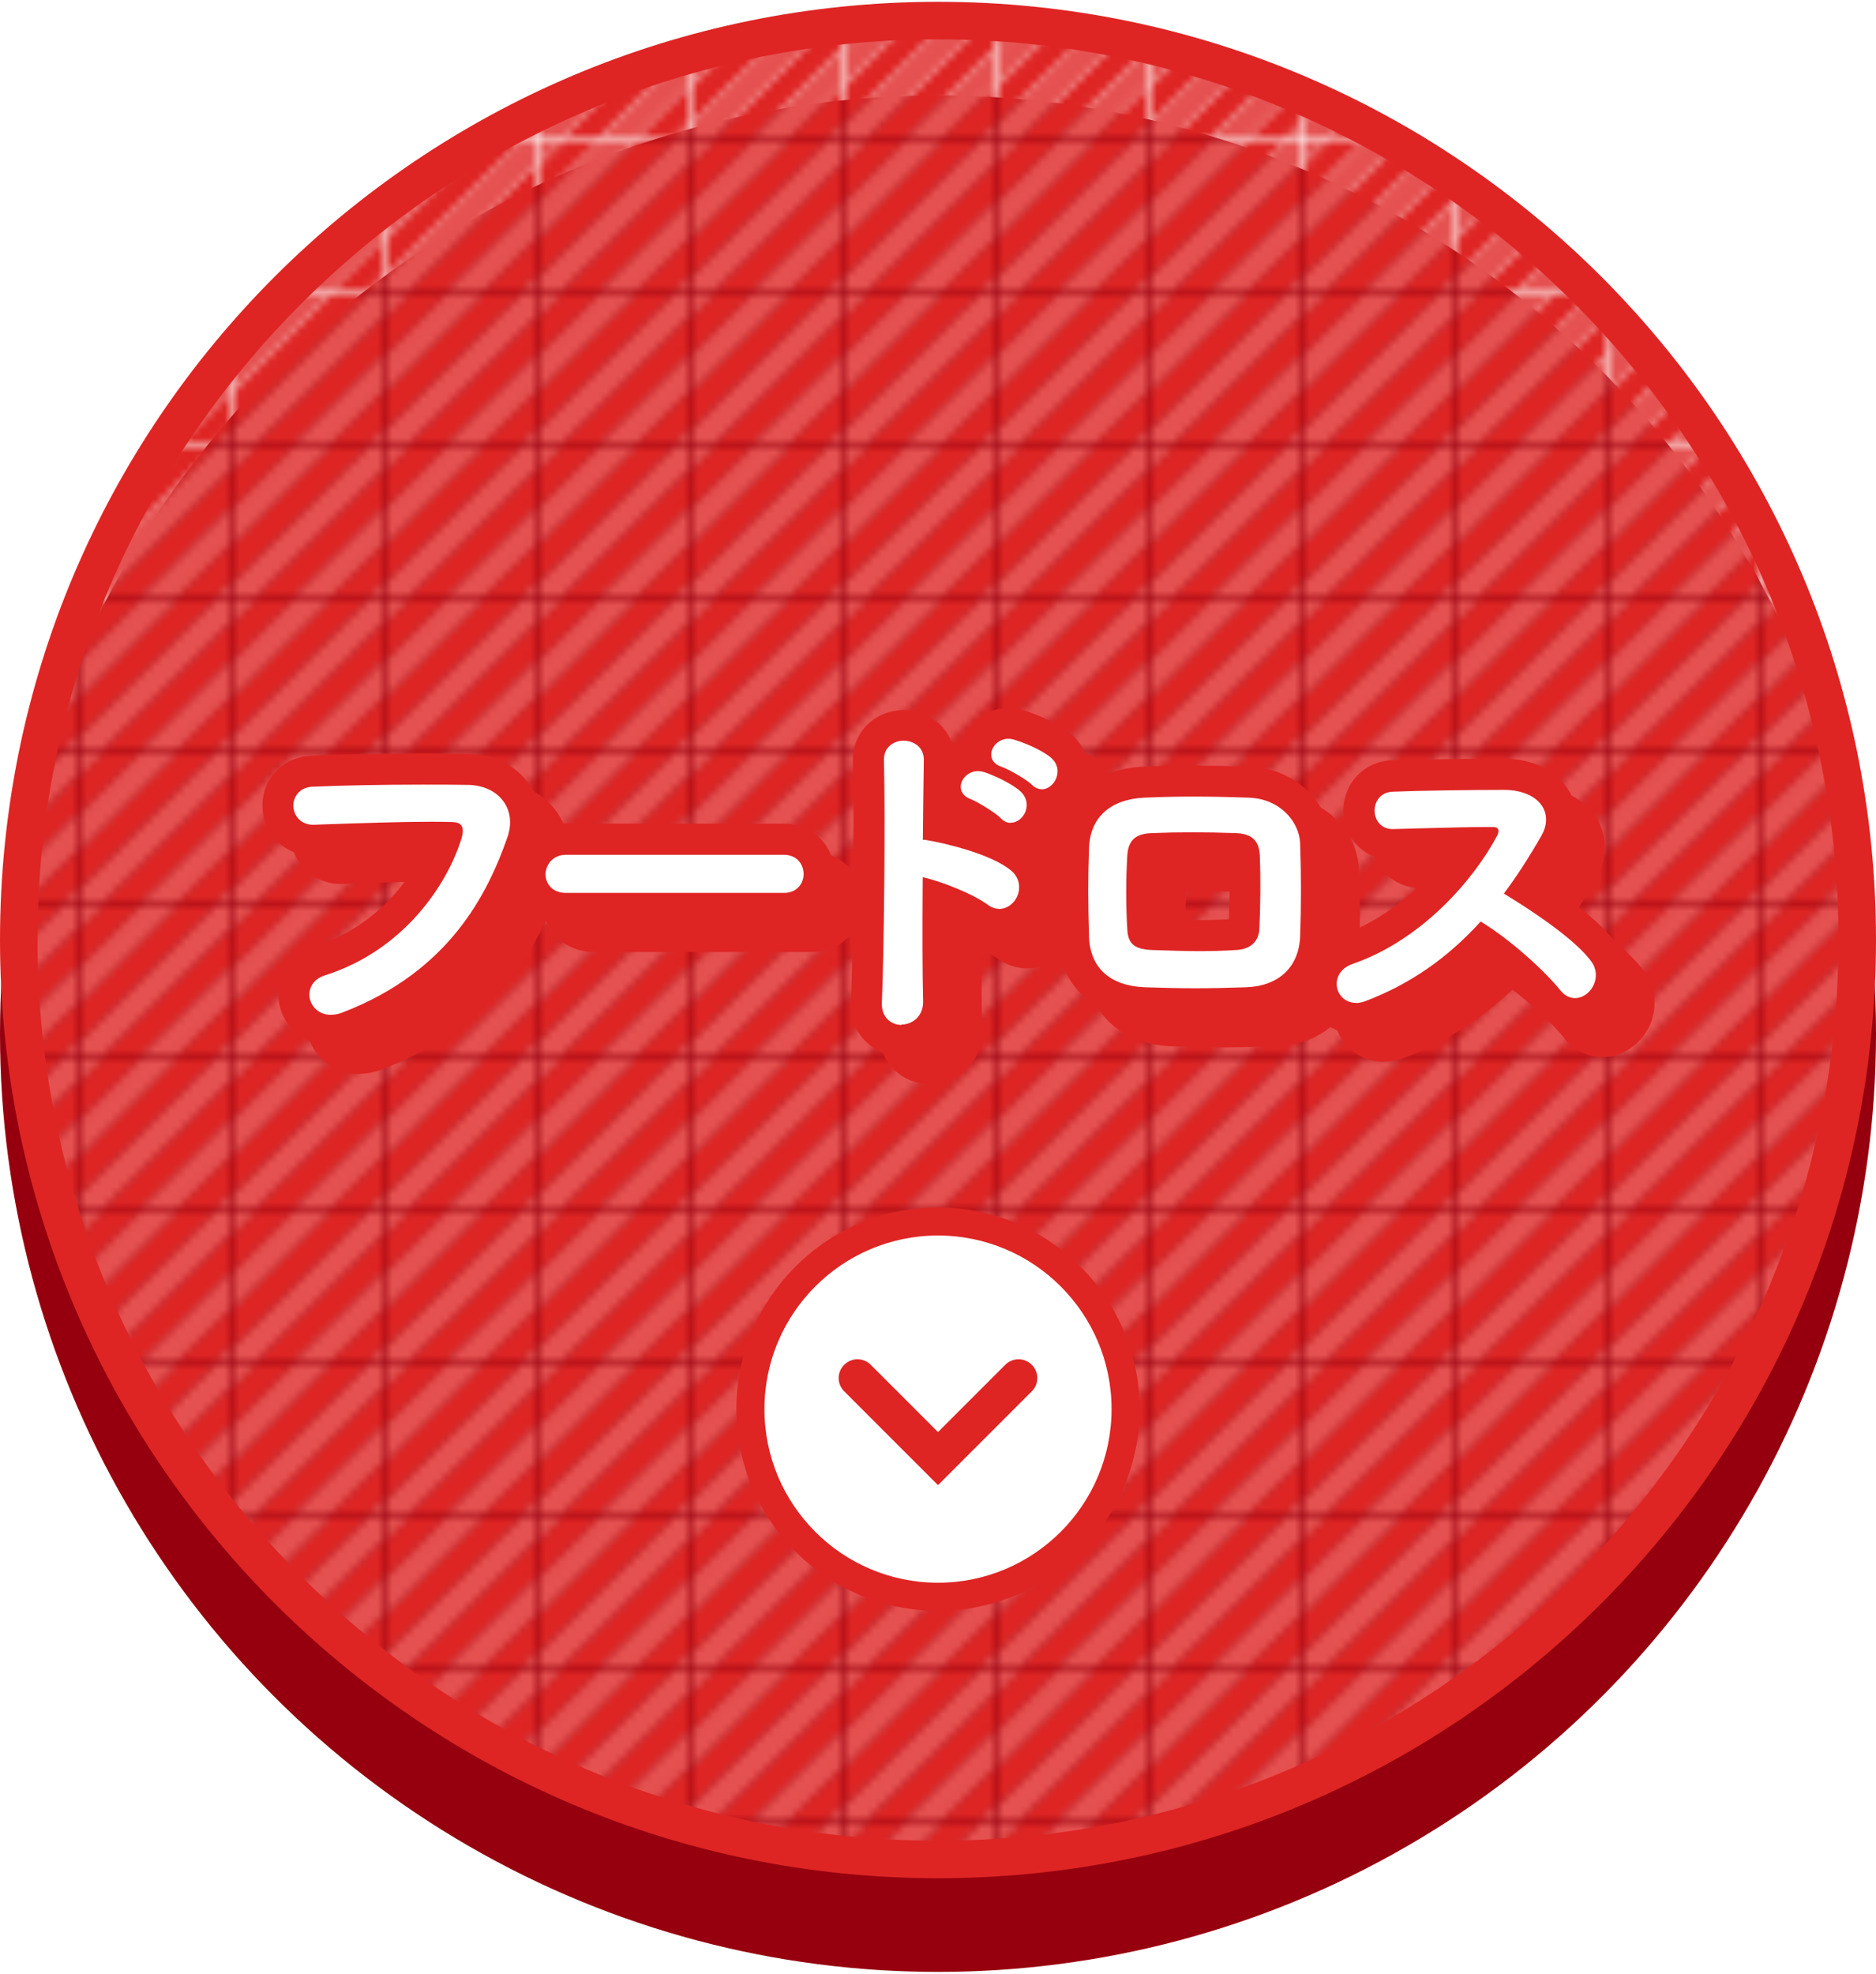
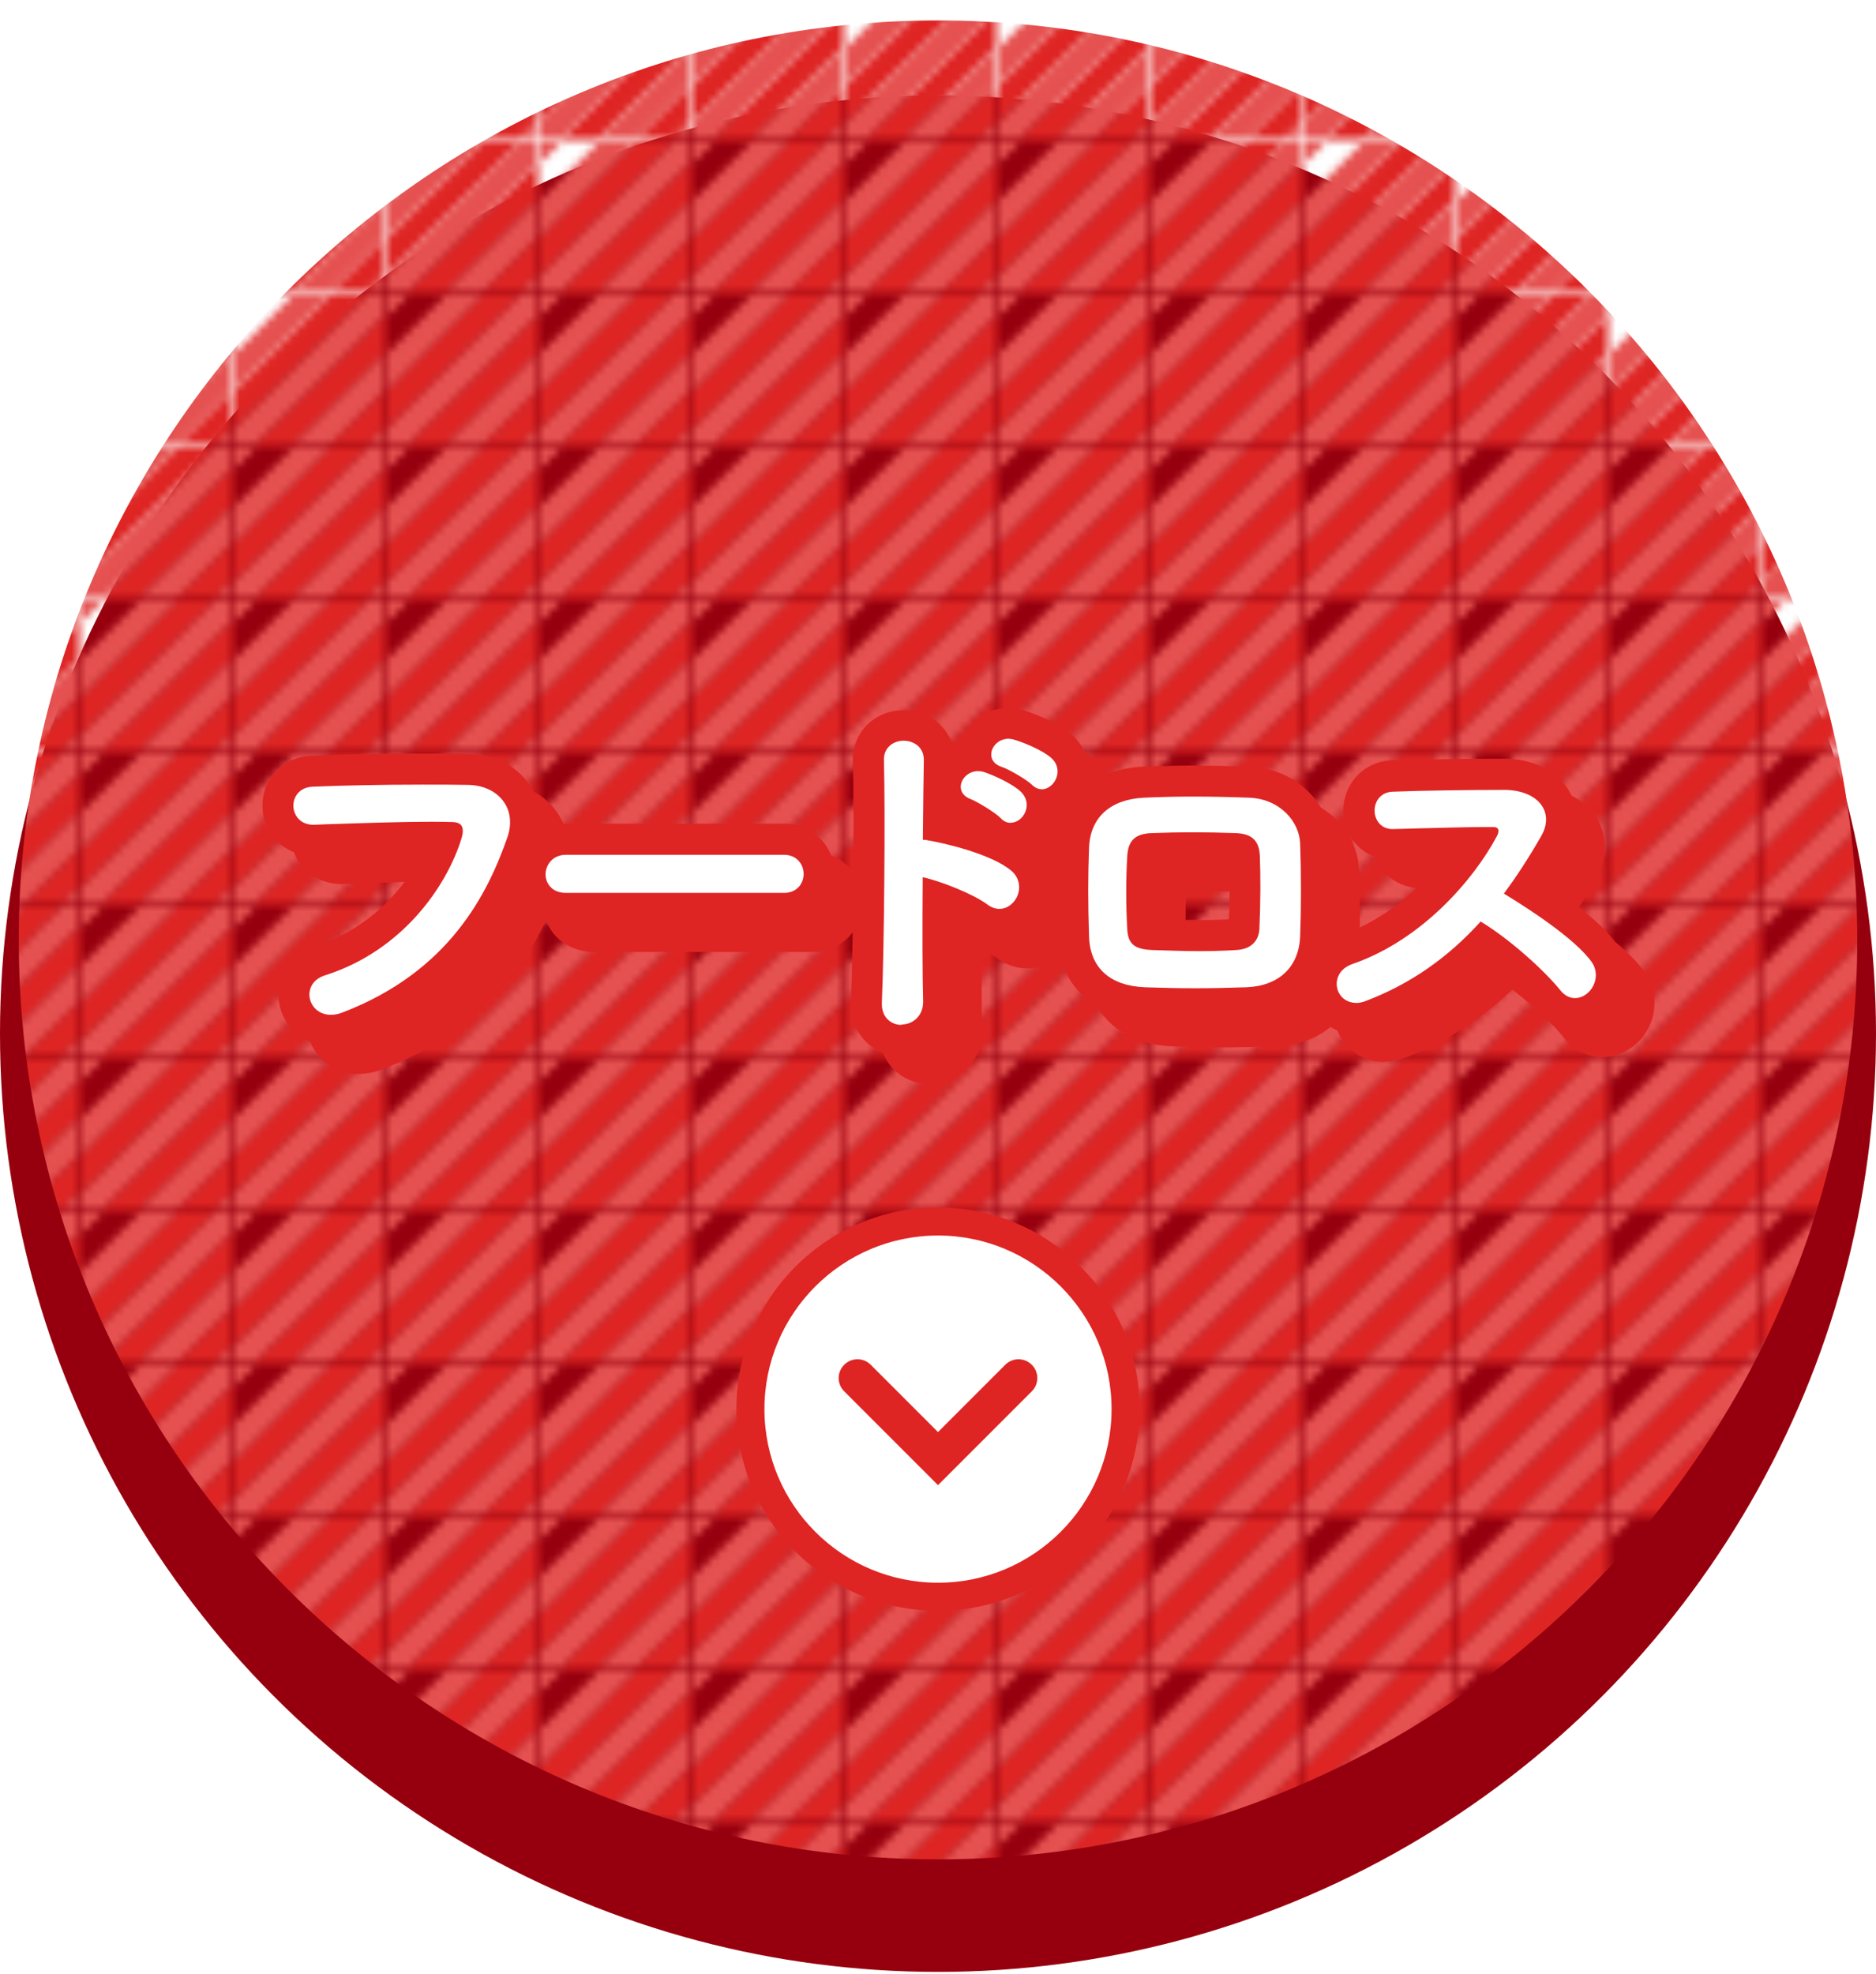
<svg xmlns="http://www.w3.org/2000/svg" id="_レイヤー_1" data-name="レイヤー 1" viewBox="0 0 135 142">
  <defs>
    <style>
      .cls-1 {
        fill: #de2524;
      }

      .cls-1, .cls-2, .cls-3, .cls-4, .cls-5, .cls-6, .cls-7 {
        stroke-width: 0px;
      }

      .cls-2 {
        fill: url(#_新規パターンスウォッチ_3);
      }

      .cls-3 {
        fill: none;
      }

      .cls-4 {
        fill: #e55150;
      }

      .cls-5 {
        fill: #de2524;
      }

      .cls-6 {
        fill: #96000e;
      }

      .cls-7 {
        fill: #fff;
      }
    </style>
    <pattern id="_新規パターンスウォッチ_3" data-name="新規パターンスウォッチ 3" x="0" y="0" width="19.51" height="19.51" patternTransform="translate(-3767.04 -4246.72) scale(.55)" patternUnits="userSpaceOnUse" viewBox="0 0 19.51 19.51">
      <g>
        <rect class="cls-3" width="19.51" height="19.51" />
        <g>
          <polygon class="cls-1" points="-14.63 12.2 -17.07 9.76 9.76 -17.07 12.2 -14.64 -14.63 12.2" />
-           <polygon class="cls-1" points="-9.76 17.07 -12.2 14.64 14.64 -12.2 17.08 -9.76 -9.76 17.07" />
          <polygon class="cls-1" points="-4.88 21.95 -7.32 19.51 19.51 -7.32 21.95 -4.88 -4.88 21.95" />
          <polygon class="cls-1" points="0 26.83 -2.44 24.39 24.39 -2.44 26.83 0 0 26.83" />
          <polygon class="cls-1" points="4.88 31.71 2.44 29.27 29.27 2.44 31.71 4.88 4.88 31.71" />
          <polygon class="cls-1" points="9.76 36.59 7.32 34.15 34.15 7.32 36.59 9.76 9.76 36.59" />
          <polygon class="cls-4" points="-12.2 14.64 -14.63 12.2 12.2 -14.64 14.64 -12.2 -12.2 14.64" />
          <polygon class="cls-4" points="-7.32 19.51 -9.76 17.07 17.08 -9.76 19.51 -7.32 -7.32 19.51" />
          <polygon class="cls-4" points="-2.44 24.39 -4.88 21.95 21.95 -4.88 24.39 -2.44 -2.44 24.39" />
          <polygon class="cls-4" points="2.44 29.27 0 26.83 26.83 0 29.27 2.44 2.44 29.27" />
          <polygon class="cls-4" points="7.32 34.15 4.88 31.71 31.71 4.88 34.15 7.32 7.32 34.15" />
        </g>
      </g>
    </pattern>
  </defs>
  <g>
    <circle class="cls-6" cx="67.5" cy="74.37" r="67.5" />
    <path class="cls-2" d="M67.5,133.77C31.02,133.77,1.35,104.1,1.35,67.62S31.02,1.47,67.5,1.47s66.15,29.67,66.15,66.15-29.67,66.15-66.15,66.15Z" />
-     <path class="cls-1" d="M67.5,2.83c35.73,0,64.8,29.07,64.8,64.8s-29.07,64.8-64.8,64.8S2.7,103.36,2.7,67.63,31.77,2.83,67.5,2.83M67.5.13C30.22.13,0,30.35,0,67.63s30.22,67.5,67.5,67.5,67.5-30.22,67.5-67.5S104.78.13,67.5.13h0Z" />
  </g>
  <g>
    <g>
      <circle class="cls-7" cx="67.5" cy="101.37" r="13.5" />
      <path class="cls-1" d="M67.5,115.89c-8,0-14.51-6.51-14.51-14.51s6.51-14.51,14.51-14.51,14.51,6.51,14.51,14.51-6.51,14.51-14.51,14.51ZM67.5,88.89c-6.89,0-12.49,5.6-12.49,12.49s5.6,12.49,12.49,12.49,12.49-5.6,12.49-12.49-5.6-12.49-12.49-12.49Z" />
    </g>
    <path class="cls-1" d="M67.5,106.85l-6.75-6.75c-.53-.53-.53-1.38,0-1.91.53-.53,1.38-.53,1.91,0l4.84,4.84,4.84-4.84c.53-.53,1.38-.53,1.91,0,.53.53.53,1.38,0,1.91l-6.75,6.75Z" />
  </g>
  <g>
    <g>
      <path class="cls-5" d="M25.83,77.26c-.92,0-1.79-.3-2.48-.89-1.02-.87-1.49-2.21-1.22-3.5.27-1.32,1.24-2.36,2.61-2.79,3.87-1.23,6.4-4.09,7.69-6.7-2.04.02-4.56.1-7.02.19l-.75.03c-2.03.06-3.68-1.47-3.75-3.48-.07-2.03,1.44-3.63,3.52-3.72,3.44-.16,8.15-.18,11.28-.13,1.84.02,3.44.82,4.39,2.19.9,1.29,1.09,2.95.52,4.56-1.54,4.41-4.59,10.66-13.18,13.94-.54.2-1.08.3-1.61.3ZM25.45,72.33h0,0ZM34.5,63.39s0,0,0,0c0,0,0,0,0,0ZM24.63,61.11s0,0,0,0c0,0,0,0,0,0Z" />
      <path class="cls-5" d="M58.45,68.49h-15.7c-2.1,0-3.69-1.53-3.69-3.56s1.62-3.64,3.69-3.64h15.7c2.04,0,3.64,1.59,3.64,3.61s-1.6,3.59-3.64,3.59ZM58.45,66.02h0,0Z" />
      <path class="cls-5" d="M66.91,78c-.67,0-1.34-.18-1.93-.54-1.15-.7-1.79-1.97-1.72-3.4.17-3.86.25-13.55.15-17.26-.04-1.33.6-2.51,1.72-3.17,1.17-.69,2.69-.69,3.87,0,.82.49,1.39,1.25,1.62,2.15.2-.11.4-.21.62-.29,0-.02.01-.04.02-.07.52-1.79,2.44-2.84,4.27-2.35.83.24,2.6.9,3.63,1.81.99.88,1.41,2.15,1.12,3.41-.27,1.2-1.15,2.19-2.27,2.58-.25.94-.89,1.73-1.71,2.19,1.52,1.33,1.72,3.62.45,5.23-1.23,1.56-3.38,1.84-4.99.65-.25-.18-.65-.4-1.12-.62,0,2.46,0,4.46.04,5.71.04,1.47-.67,2.77-1.88,3.47-.59.34-1.24.51-1.9.51ZM67.98,74.27h0s0,0,0,0ZM65.96,74.13h0,0ZM73.19,66.6s0,0,0,0c0,0,0,0,0,0ZM78.06,56.73s0,0,0,0c0,0,0,0,0,0ZM66.01,56.71h0s0,0,0,0ZM68.13,56.66h0s0,0,0,0Z" />
      <path class="cls-5" d="M88.04,75.35c-1.22,0-2.34-.03-3.69-.07-3.7-.14-6.06-2.36-6.19-5.78-.08-2.54-.08-4.39,0-6.59.14-3.37,2.46-5.55,6.07-5.73,2.94-.13,5.34-.08,7.73,0,3.19.12,5.75,2.51,5.84,5.46.08,2.32.08,4.61,0,6.81-.12,3.43-2.5,5.71-6.06,5.83-1.45.05-2.61.07-3.7.07ZM85.35,68.15c1.9.06,3.26.1,5.11.01.05-1.4.06-2.79.02-3.99-1.79-.05-3.48-.06-5.12,0-.06,1.26-.06,2.68,0,3.97Z" />
      <path class="cls-5" d="M99.59,76.4c-.86,0-1.67-.29-2.33-.84-.99-.83-1.45-2.14-1.22-3.42.25-1.33,1.21-2.4,2.58-2.88,2.92-1.01,5.52-3.2,7.36-5.48-.51.01-1.03.03-1.53.04-.78.02-1.53.04-2.17.06-.04,0-.08,0-.12,0-1.86,0-3.38-1.47-3.46-3.41-.08-2,1.42-3.65,3.41-3.74,1.95-.08,5.66-.13,8.13-.13,2.09,0,3.85.88,4.71,2.35.75,1.3.72,2.87-.11,4.31-.5.88-.99,1.67-1.47,2.4,1.96,1.31,3.96,2.84,4.96,4.24,1.24,1.74.87,4.11-.85,5.41-1.6,1.21-3.69.92-4.96-.68-.75-.93-2.22-2.32-3.69-3.43-2.29,2.17-4.91,3.82-7.79,4.92,0,0-.01,0-.02,0-.47.18-.96.26-1.43.26ZM100.2,73.92h0,0ZM116.21,71.69s0,0,0,0c0,0,0,0,0,0ZM102.17,59.17s-.02,0-.02,0c0,0,.02,0,.02,0Z" />
      <path class="cls-5" d="M25.83,75.04c-.92,0-1.44-.65-1.53-1.25-.08-.55.16-1.29,1.11-1.59,5.57-1.76,8.78-6.43,9.83-9.88.08-.28.15-.66-.02-.9-.12-.16-.33-.24-.65-.25-.45-.01-.96-.02-1.51-.02-2.19,0-5.01.1-7.73.19,0,0-.75.03-.75.03-.95,0-1.43-.68-1.45-1.35-.01-.64.42-1.35,1.39-1.39,2.08-.09,4.97-.15,7.94-.15,1.16,0,2.26,0,3.22.02,1.12.01,2.07.46,2.6,1.23.49.7.58,1.61.25,2.55-1.4,4-4.15,9.65-11.88,12.6-.28.11-.55.16-.81.16Z" />
      <path class="cls-5" d="M42.75,66.26c-1,0-1.46-.69-1.46-1.33,0-.68.51-1.41,1.46-1.41h15.7c.93,0,1.41.7,1.41,1.38s-.48,1.36-1.41,1.36h-15.7Z" />
      <path class="cls-5" d="M66.91,75.77c-.4,0-.78-.16-1.03-.43-.28-.29-.41-.7-.39-1.18.17-3.91.25-13.69.15-17.44-.01-.39.11-.73.36-.98.26-.27.65-.42,1.06-.42s.82.16,1.09.43c.25.26.37.6.36.99-.02,1.2-.05,3.32-.07,5.71.1,0,.2,0,.31.03,1.11.18,4.61.97,6.06,2.2.51.43.69,1.1.46,1.73-.22.6-.75,1.01-1.32,1.01-.29,0-.58-.1-.86-.31-1.02-.76-3.34-1.68-4.66-1.97-.03,3.89-.02,7.13.03,8.9.01.5-.14.93-.45,1.24-.28.29-.69.46-1.1.46ZM74.76,61.23c-.26,0-.51-.11-.71-.33-.34-.37-1.65-1.17-2.15-1.37-.53-.19-.8-.58-.72-1.05.08-.47.56-.97,1.23-.97.14,0,.27.02.41.06.72.23,2.07.85,2.68,1.43.4.39.52.93.32,1.43-.19.47-.61.79-1.05.79ZM76.99,58.81c-.25,0-.49-.11-.69-.31-.37-.37-1.68-1.13-2.17-1.29-.55-.17-.83-.56-.76-1.04.08-.49.56-.99,1.23-.99.12,0,.24.02.35.05.75.21,2.09.77,2.73,1.33.43.38.56.91.37,1.43-.18.49-.62.83-1.06.83Z" />
      <path class="cls-5" d="M88.03,73.13c-1.22,0-2.31-.03-3.61-.07-2.52-.1-3.95-1.39-4.03-3.63-.08-2.48-.08-4.28,0-6.43.09-2.16,1.53-3.46,3.95-3.58,1.15-.05,2.29-.08,3.48-.08,1.4,0,2.72.03,4.08.08,2.24.08,3.63,1.74,3.68,3.3.08,2.27.08,4.51,0,6.66-.08,2.23-1.54,3.6-3.9,3.68-1.44.05-2.59.07-3.64.07ZM87.86,61.91c-1,0-1.98.02-2.96.06-1.17.04-1.69.53-1.75,1.65-.1,1.61-.1,3.58,0,5.26.05,1.06.52,1.45,1.8,1.5,1.28.04,2.31.08,3.36.08.88,0,1.73-.02,2.68-.08,1.02-.05,1.63-.61,1.67-1.55.08-1.86.09-3.72.03-5.24-.05-1.08-.58-1.58-1.72-1.62-1.07-.04-2.1-.06-3.11-.06Z" />
      <path class="cls-5" d="M99.59,74.18c-.69,0-1.25-.47-1.36-1.14-.09-.56.15-1.32,1.13-1.66,4.97-1.72,8.71-6.05,10.4-9.23.1-.19.12-.37.06-.48-.07-.12-.24-.14-.37-.14h-.46c-1.17,0-2.94.05-4.59.09-.78.02-2.16.06-2.16.06-.85,0-1.28-.65-1.3-1.29-.02-.64.38-1.36,1.29-1.4,1.88-.08,5.63-.13,8.03-.13,1.29,0,2.33.46,2.78,1.24.35.61.31,1.35-.11,2.08-.94,1.63-1.8,2.95-2.69,4.14,1.58.96,5.08,3.19,6.31,4.91.37.51.41,1.16.12,1.73-.28.54-.79.88-1.31.88-.28,0-.69-.1-1.07-.58-1.11-1.38-3.6-3.65-5.72-4.93-2.39,2.64-5.11,4.52-8.3,5.73-.22.08-.45.13-.66.13Z" />
    </g>
    <g>
      <g>
        <path class="cls-1" d="M23.81,75.23c-.92,0-1.79-.3-2.48-.89-1.02-.87-1.49-2.21-1.22-3.5.27-1.32,1.24-2.36,2.61-2.79,3.87-1.23,6.4-4.09,7.69-6.7-2.04.02-4.56.1-7.02.19l-.75.03c-2.03.06-3.68-1.47-3.75-3.48-.07-2.03,1.44-3.63,3.52-3.72,3.44-.16,8.15-.18,11.28-.13,1.84.02,3.44.82,4.39,2.19.9,1.29,1.09,2.95.52,4.56-1.54,4.41-4.59,10.66-13.18,13.94-.54.2-1.08.3-1.61.3ZM24.14,72.55s-.01,0,0,0c0,0,0,0,0,0ZM23.42,70.3h0,0ZM32.48,61.36s0,0,0,0c0,0,0,0,0,0ZM22.61,59.09s0,0,0,0c0,0,0,0,0,0Z" />
        <path class="cls-1" d="M56.42,66.46h-15.7c-2.1,0-3.69-1.53-3.69-3.56s1.62-3.64,3.69-3.64h15.7c2.04,0,3.64,1.59,3.64,3.61s-1.6,3.59-3.64,3.59ZM56.42,63.99h0,0Z" />
        <path class="cls-1" d="M64.88,75.98c-.67,0-1.34-.18-1.93-.54-1.15-.7-1.79-1.97-1.72-3.4.17-3.86.25-13.55.15-17.26-.04-1.33.6-2.51,1.72-3.17,1.17-.69,2.69-.69,3.87,0,.82.49,1.39,1.25,1.62,2.15.2-.11.4-.21.62-.29,0-.02.01-.04.02-.07.52-1.79,2.44-2.84,4.27-2.35.83.24,2.6.9,3.63,1.81.99.88,1.41,2.15,1.12,3.41-.27,1.2-1.15,2.19-2.27,2.58-.25.94-.89,1.73-1.71,2.19,1.52,1.33,1.72,3.62.45,5.23-1.23,1.56-3.38,1.84-4.99.65-.25-.18-.65-.4-1.12-.62,0,2.46,0,4.46.04,5.71.04,1.47-.67,2.77-1.88,3.47-.59.34-1.24.51-1.9.51ZM65.96,72.25h0s0,0,0,0ZM63.94,72.11h0,0ZM71.17,64.58s0,0,0,0c0,0,0,0,0,0ZM76.04,54.71s0,0,0,0c0,0,0,0,0,0ZM63.99,54.68h0s0,0,0,0ZM66.11,54.63h0s0,0,0,0Z" />
        <path class="cls-1" d="M86.02,73.33c-1.22,0-2.34-.03-3.69-.07-3.7-.14-6.06-2.36-6.19-5.78-.08-2.54-.08-4.39,0-6.59.14-3.37,2.46-5.55,6.07-5.73,2.94-.13,5.34-.08,7.73,0,3.19.12,5.75,2.51,5.84,5.46.08,2.32.08,4.61,0,6.81-.12,3.43-2.5,5.71-6.06,5.83-1.45.05-2.61.07-3.7.07ZM83.33,66.13c1.9.06,3.26.1,5.11.01.05-1.4.06-2.79.02-3.99-1.79-.06-3.48-.06-5.12,0-.06,1.26-.06,2.68,0,3.97Z" />
        <path class="cls-1" d="M97.57,74.38c-.86,0-1.67-.29-2.33-.84-.99-.83-1.45-2.14-1.22-3.42.25-1.33,1.21-2.4,2.58-2.88,2.92-1.01,5.52-3.2,7.36-5.48-.51.01-1.03.03-1.53.04-.78.02-1.53.04-2.17.06-1.95.06-3.5-1.43-3.58-3.41-.08-2,1.42-3.65,3.41-3.74,1.95-.08,5.66-.13,8.13-.13,2.09,0,3.85.88,4.71,2.35.75,1.3.72,2.87-.11,4.31-.5.88-.99,1.67-1.47,2.4,1.96,1.31,3.96,2.84,4.96,4.24,1.24,1.74.87,4.11-.85,5.41-1.6,1.21-3.69.92-4.96-.68-.75-.93-2.22-2.32-3.69-3.43-2.29,2.17-4.91,3.82-7.79,4.92,0,0-.01,0-.02,0-.47.18-.96.26-1.43.26ZM98.17,71.9h0,0ZM114.18,69.67s0,0,0,0c0,0,0,0,0,0ZM100.14,57.14s-.02,0-.02,0c0,0,.02,0,.02,0Z" />
      </g>
      <g>
        <path class="cls-7" d="M23.81,73.01c-.92,0-1.44-.65-1.53-1.25-.08-.55.16-1.29,1.11-1.59,5.57-1.76,8.78-6.43,9.83-9.88.08-.28.15-.66-.02-.9-.12-.16-.33-.24-.65-.25-.45-.01-.96-.02-1.51-.02-2.19,0-5.01.1-7.73.19,0,0-.75.03-.75.03-.95,0-1.43-.68-1.45-1.35-.01-.64.42-1.35,1.39-1.39,2.08-.09,4.97-.15,7.94-.15,1.16,0,2.26,0,3.22.02,1.12.01,2.07.46,2.6,1.23.49.7.58,1.61.25,2.55-1.4,4-4.15,9.65-11.88,12.6-.28.11-.55.16-.81.16Z" />
        <path class="cls-7" d="M40.72,64.24c-1,0-1.46-.69-1.46-1.33,0-.68.51-1.41,1.46-1.41h15.7c.93,0,1.41.7,1.41,1.38s-.48,1.36-1.41,1.36h-15.7Z" />
        <path class="cls-7" d="M64.88,73.74c-.4,0-.78-.16-1.03-.43-.28-.29-.41-.7-.39-1.18.17-3.91.25-13.69.15-17.44-.01-.39.11-.73.36-.98.26-.27.65-.42,1.06-.42s.82.16,1.09.43c.25.26.37.6.36.99-.02,1.2-.05,3.32-.07,5.71.1,0,.2,0,.31.03,1.11.18,4.61.97,6.06,2.2.51.43.69,1.1.46,1.73-.22.6-.75,1.01-1.32,1.01-.29,0-.58-.1-.86-.31-1.02-.76-3.34-1.68-4.66-1.97-.03,3.89-.02,7.13.03,8.9.01.5-.14.93-.45,1.24-.28.29-.69.46-1.1.46ZM72.73,59.2c-.26,0-.51-.11-.71-.33-.34-.37-1.65-1.17-2.15-1.37-.53-.19-.8-.58-.72-1.05.08-.47.56-.97,1.23-.97.14,0,.27.02.41.06.72.23,2.07.85,2.68,1.43.4.39.52.93.32,1.43-.19.47-.61.79-1.05.79ZM74.96,56.78c-.25,0-.49-.11-.69-.31-.37-.37-1.68-1.13-2.17-1.29-.55-.17-.83-.56-.76-1.04.08-.49.56-.99,1.23-.99.12,0,.24.02.35.05.75.21,2.09.77,2.73,1.33.43.38.56.91.37,1.43-.18.49-.62.83-1.06.83Z" />
        <path class="cls-7" d="M86.01,71.1c-1.22,0-2.31-.03-3.61-.07-2.52-.1-3.95-1.39-4.03-3.63-.08-2.48-.08-4.28,0-6.43.09-2.16,1.53-3.46,3.95-3.58,1.15-.05,2.29-.08,3.48-.08,1.4,0,2.72.03,4.08.08,2.24.08,3.63,1.74,3.68,3.3.08,2.27.08,4.51,0,6.66-.08,2.23-1.54,3.6-3.9,3.68-1.44.05-2.59.07-3.64.07ZM85.83,59.88c-1,0-1.98.02-2.96.06-1.17.04-1.69.53-1.75,1.65-.1,1.61-.1,3.58,0,5.26.05,1.06.52,1.45,1.8,1.5,1.28.04,2.31.08,3.36.08.88,0,1.73-.02,2.68-.08,1.02-.05,1.63-.61,1.67-1.55.08-1.86.09-3.72.03-5.24-.05-1.08-.58-1.58-1.72-1.62-1.07-.04-2.1-.06-3.11-.06Z" />
        <path class="cls-7" d="M97.57,72.15c-.69,0-1.25-.47-1.36-1.14-.09-.56.15-1.32,1.13-1.66,4.97-1.72,8.71-6.05,10.4-9.23.1-.19.12-.37.06-.48-.07-.12-.24-.14-.37-.14h-.46c-1.17,0-2.94.05-4.59.09-.78.02-2.16.06-2.16.06-.85,0-1.28-.65-1.3-1.29-.02-.64.38-1.36,1.29-1.4,1.88-.08,5.63-.13,8.03-.13,1.29,0,2.33.46,2.78,1.24.35.61.31,1.35-.11,2.08-.94,1.63-1.8,2.95-2.69,4.14,1.58.96,5.08,3.19,6.31,4.91.37.51.41,1.16.12,1.73-.28.54-.79.88-1.31.88-.28,0-.69-.1-1.07-.58-1.11-1.38-3.6-3.65-5.72-4.93-2.39,2.64-5.11,4.52-8.3,5.73-.22.08-.45.13-.66.13Z" />
      </g>
    </g>
  </g>
</svg>